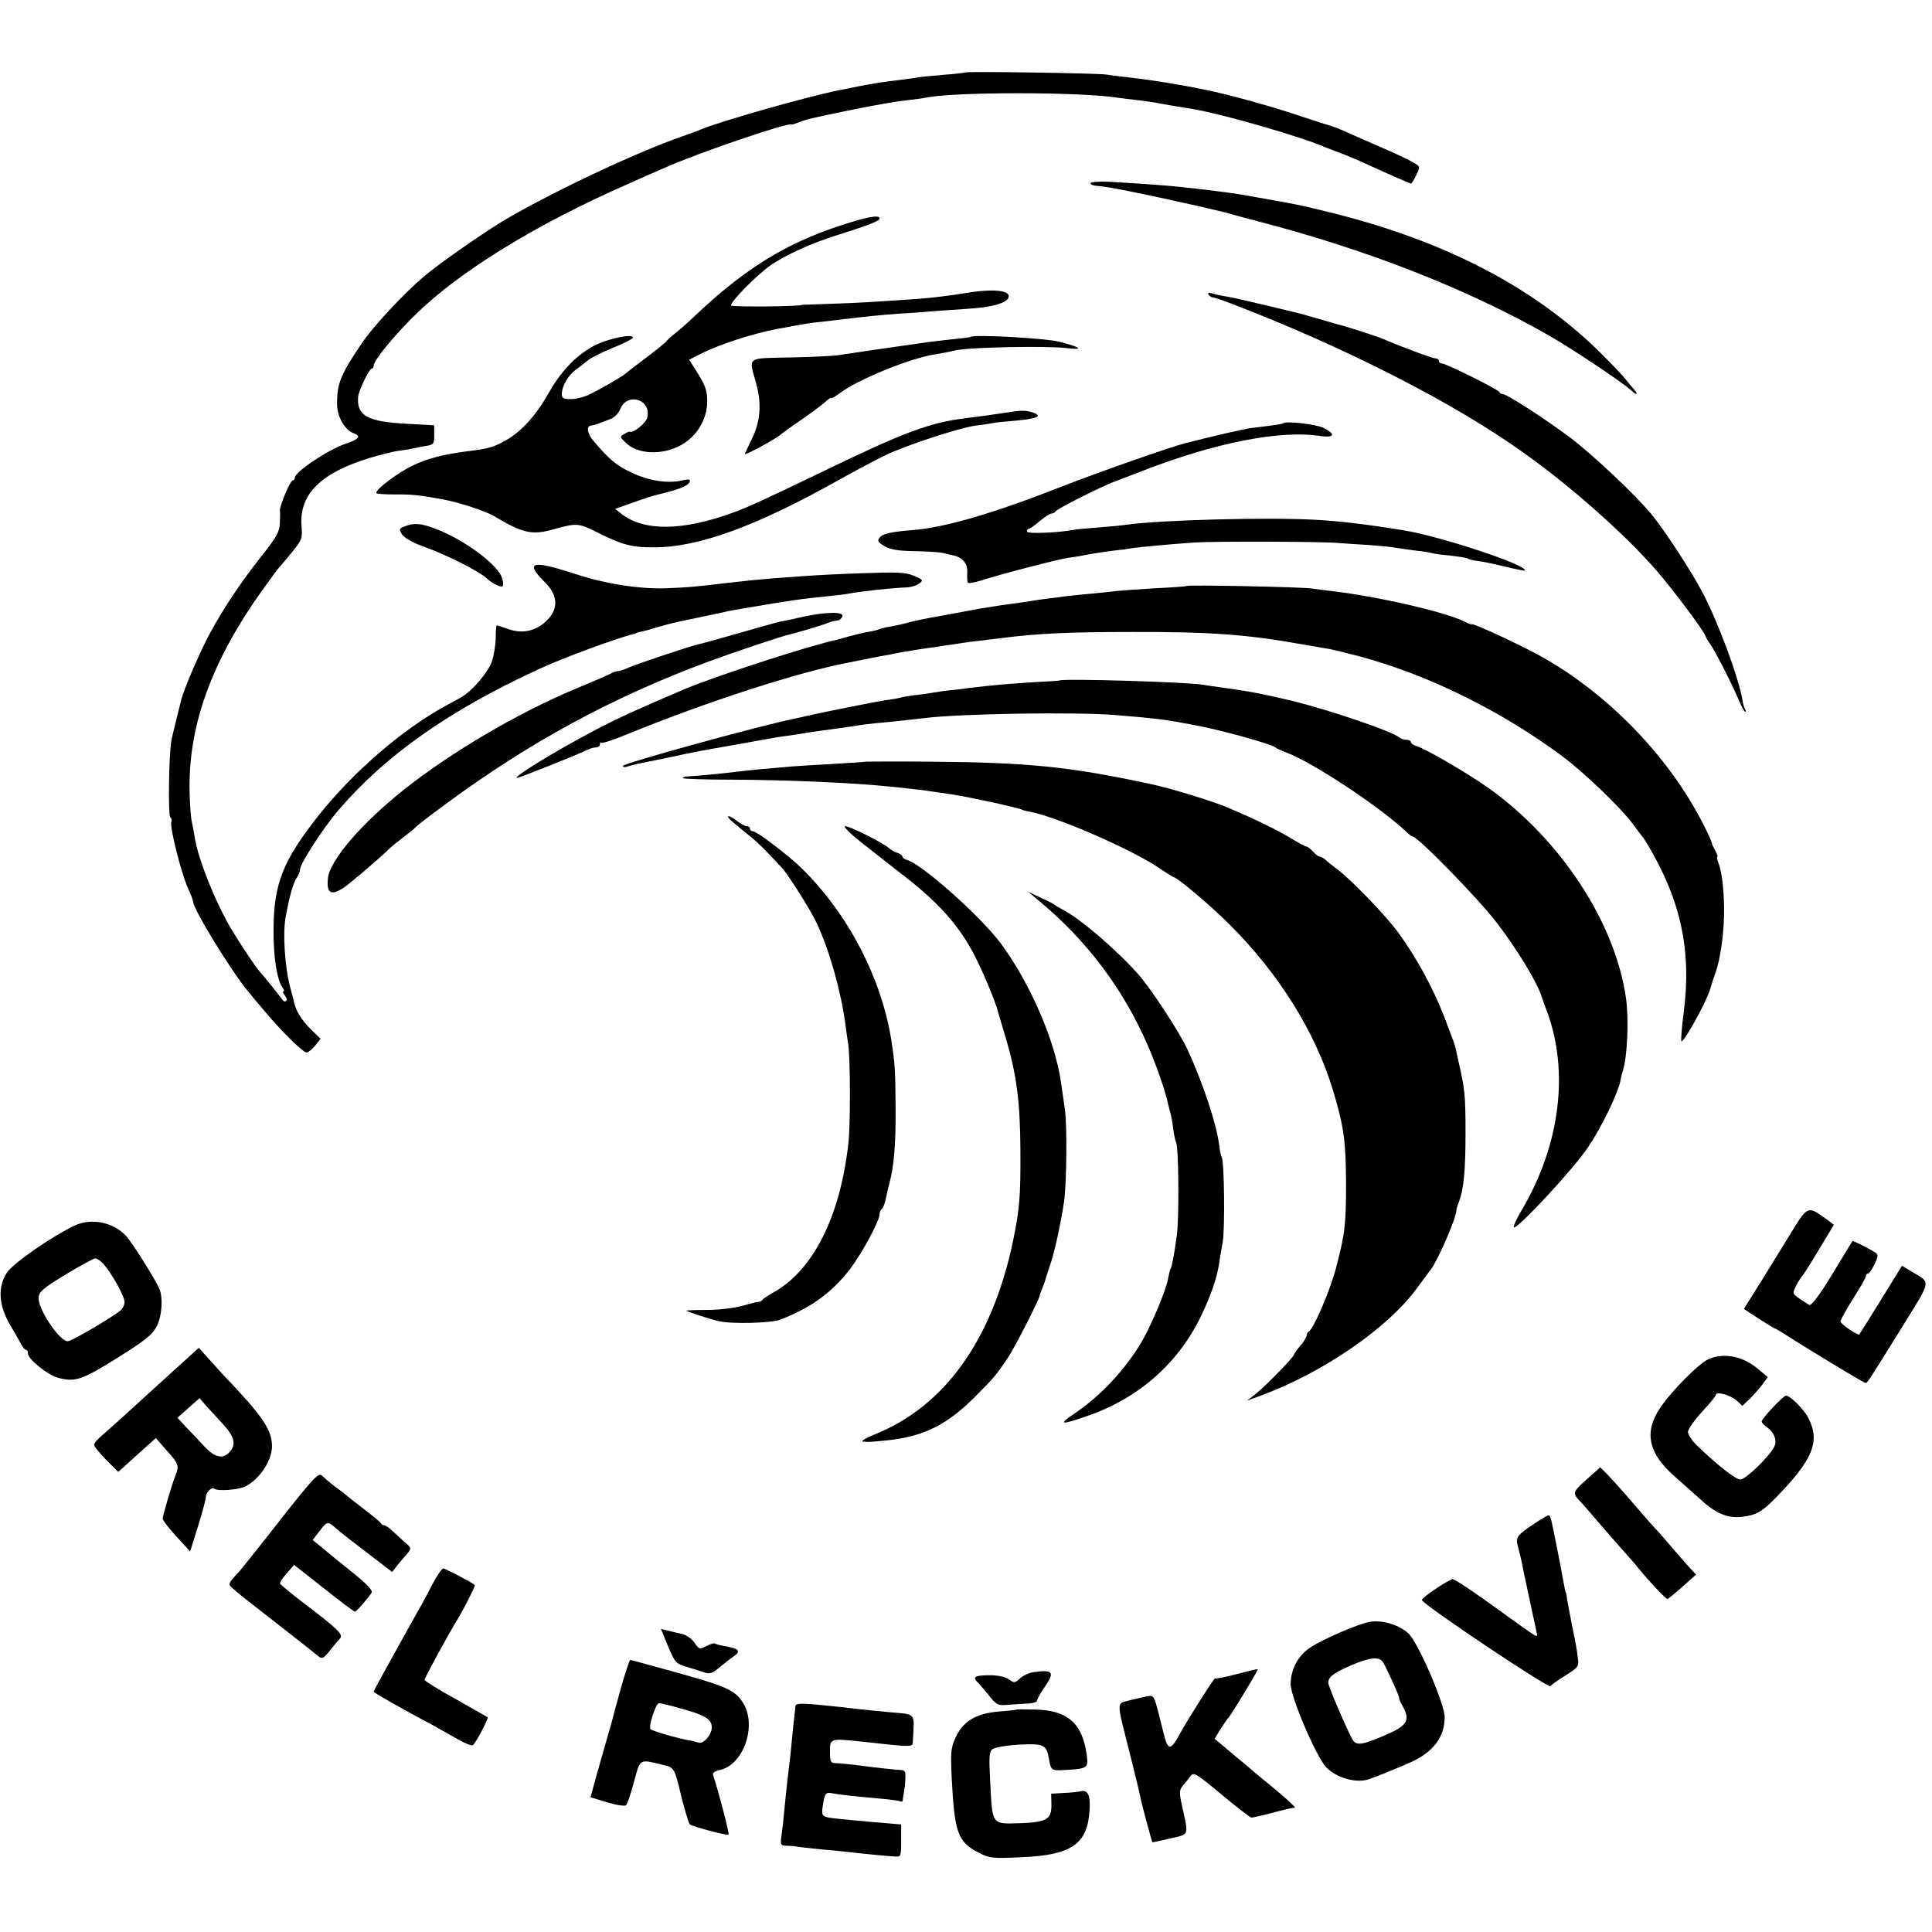
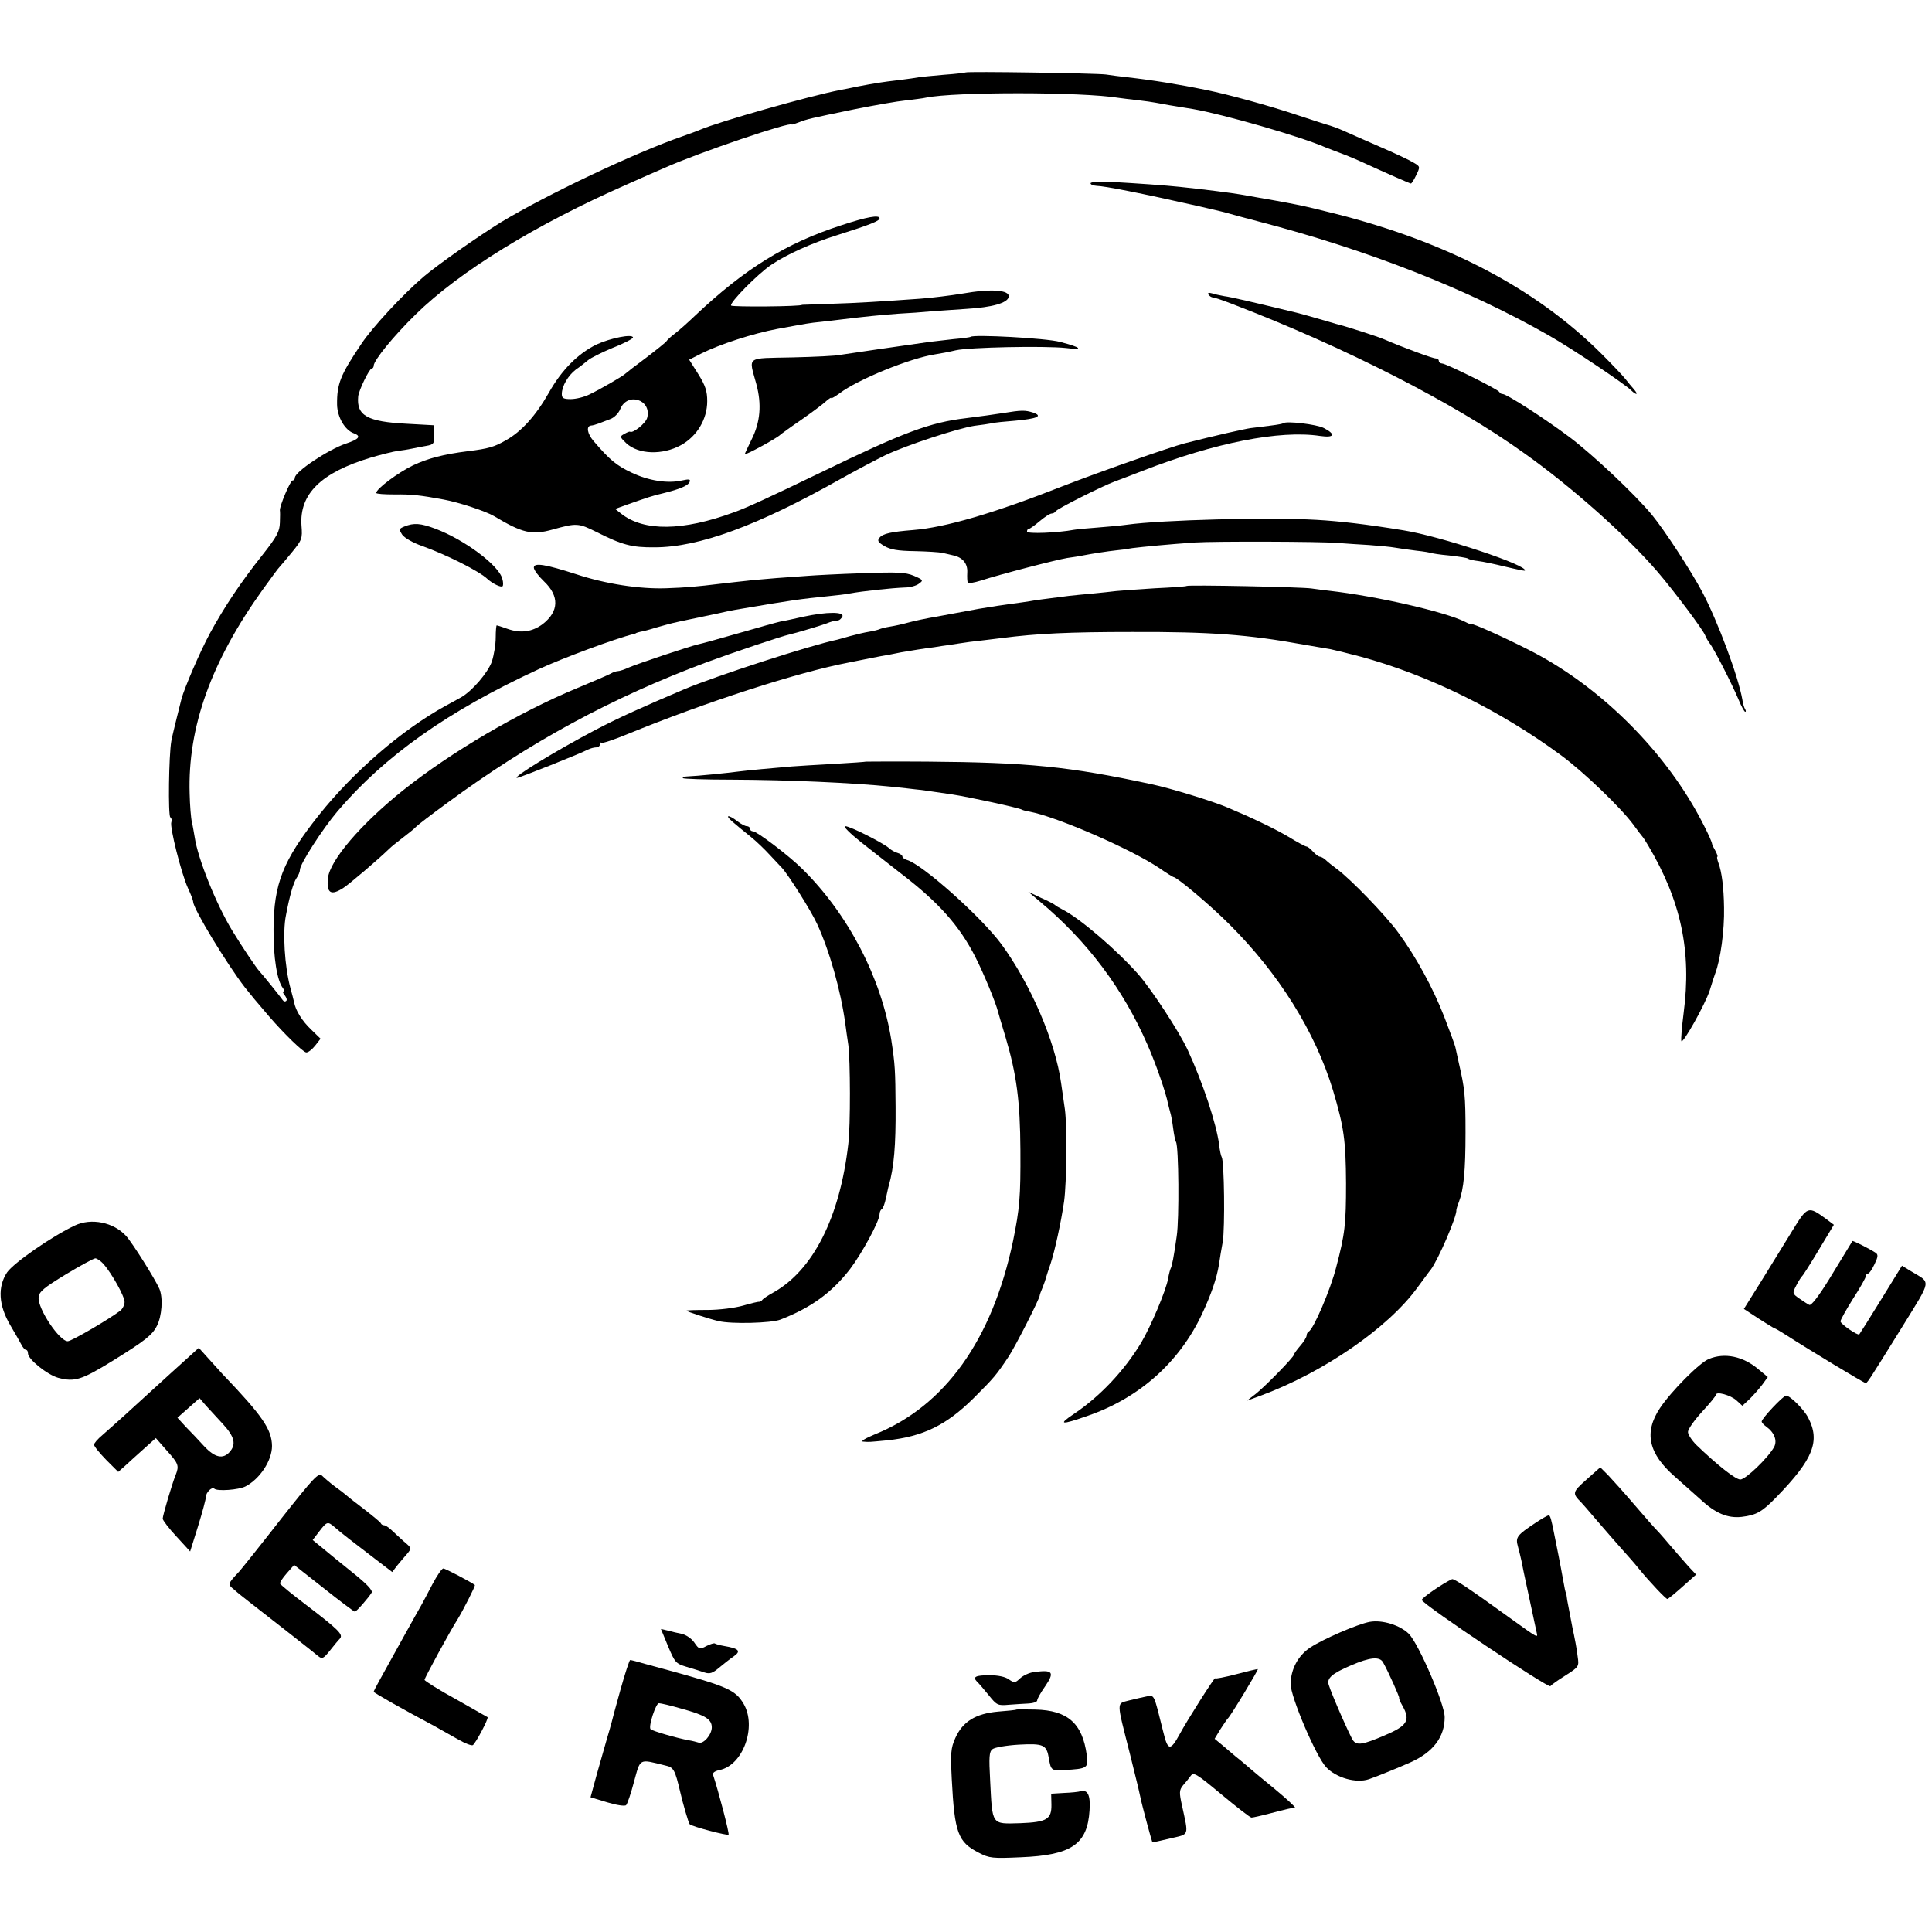
<svg xmlns="http://www.w3.org/2000/svg" version="1.0" width="760pt" height="760pt" viewBox="0 0 760 760" preserveAspectRatio="xMidYMid meet">
  <g transform="translate(0,760) scale(0.1,-0.1)" fill="#000000" stroke="none">
    <path d="M3798 7315 c-1 -1 -39 -6 -84 -9 -44 -4 -89 -8 -100 -10 -10 -2 -45 -7 -78 -11 -68 -8 -93 -12 -161 -25 -27 -6 -59 -12 -70 -14 -123 -24 -475 -124 -550 -156 -11 -5 -42 -16 -70 -26 -190 -66 -535 -230 -714 -338 -89 -55 -246 -165 -304 -214 -80 -68 -201 -198 -245 -264 -83 -123 -97 -158 -96 -240 1 -49 31 -101 67 -113 29 -11 19 -23 -32 -40 -69 -23 -201 -111 -201 -134 0 -6 -4 -11 -9 -11 -9 0 -52 -102 -50 -118 1 -4 1 -25 0 -48 -1 -34 -11 -54 -67 -125 -89 -112 -153 -209 -208 -310 -41 -76 -101 -217 -112 -258 -2 -9 -11 -43 -19 -76 -8 -33 -18 -73 -21 -90 -10 -55 -13 -294 -4 -300 5 -3 7 -12 4 -19 -7 -19 39 -201 65 -259 12 -25 21 -50 21 -55 0 -26 132 -244 204 -337 29 -36 40 -50 96 -115 58 -67 133 -140 145 -140 8 0 23 12 35 27 l21 27 -36 35 c-37 35 -62 76 -68 108 -2 10 -9 36 -15 58 -22 82 -31 218 -17 285 14 75 29 127 41 145 8 11 14 26 14 34 0 22 88 159 148 230 186 218 434 394 792 559 93 43 300 120 373 138 4 1 8 2 10 4 1 1 9 3 17 5 8 1 35 8 60 16 68 19 59 17 140 34 62 13 76 16 95 20 34 8 69 15 100 20 206 35 228 38 345 50 30 3 66 7 80 10 54 10 169 22 221 24 19 0 44 7 54 15 18 13 17 15 -20 31 -34 14 -64 15 -205 10 -91 -3 -185 -8 -210 -10 -25 -2 -81 -6 -125 -9 -44 -4 -98 -8 -120 -11 -22 -2 -62 -7 -90 -10 -116 -14 -144 -16 -223 -19 -105 -4 -240 17 -355 55 -121 39 -167 47 -167 26 0 -9 18 -33 40 -54 61 -58 59 -118 -5 -168 -42 -31 -86 -37 -138 -19 -22 8 -41 14 -43 14 -2 0 -4 -22 -4 -48 0 -27 -7 -69 -15 -94 -15 -43 -77 -116 -121 -141 -12 -7 -40 -22 -62 -34 -171 -94 -362 -259 -498 -430 -141 -178 -177 -269 -178 -448 -1 -110 14 -204 37 -232 5 -7 6 -13 2 -13 -4 0 -2 -7 5 -15 7 -9 10 -19 6 -22 -4 -4 -10 -3 -14 3 -7 11 -84 106 -92 114 -11 11 -70 99 -107 160 -63 104 -135 283 -147 366 -3 16 -7 43 -11 59 -4 17 -8 68 -9 113 -8 262 85 520 287 802 34 47 63 87 67 90 3 3 24 28 48 57 40 49 42 54 38 105 -9 125 77 209 273 268 41 12 89 24 105 26 17 2 42 6 56 9 14 3 39 8 57 11 29 5 32 9 31 44 l0 37 -108 6 c-155 8 -198 32 -191 107 2 24 44 110 53 110 4 0 8 5 8 11 0 21 78 117 165 202 172 169 473 354 830 511 61 27 128 57 150 66 134 60 500 184 500 170 0 -1 12 3 28 9 34 13 38 14 217 51 80 16 171 32 203 35 32 4 68 8 80 11 111 23 612 23 758 -1 13 -2 47 -6 74 -9 28 -3 60 -8 71 -10 12 -2 37 -7 55 -10 19 -3 60 -10 92 -15 117 -20 424 -108 522 -151 11 -4 38 -15 60 -23 22 -8 65 -26 95 -40 83 -38 174 -78 180 -79 3 0 12 14 21 33 16 33 16 34 -10 49 -14 9 -75 38 -136 64 -60 26 -125 55 -143 63 -18 8 -40 16 -50 19 -9 2 -70 22 -134 43 -98 33 -267 80 -353 97 -106 22 -212 39 -310 50 -27 3 -66 8 -85 11 -40 5 -546 13 -552 8z" />
    <path d="M4290 6879 c0 -5 10 -9 23 -10 34 -1 171 -28 402 -80 85 -20 96 -22 120 -29 6 -2 57 -16 115 -31 431 -112 822 -266 1140 -447 95 -54 301 -192 327 -218 21 -20 29 -17 11 4 -8 9 -24 28 -34 41 -10 13 -53 58 -94 99 -258 257 -606 440 -1050 552 -136 34 -141 35 -370 75 -27 5 -151 21 -240 30 -58 6 -155 13 -277 20 -41 2 -73 -1 -73 -6z" />
    <path d="M3310 6714 c-219 -71 -380 -171 -575 -355 -27 -26 -63 -58 -80 -71 -16 -12 -31 -26 -33 -30 -2 -4 -38 -33 -80 -65 -42 -31 -79 -60 -82 -63 -7 -8 -96 -60 -142 -82 -20 -10 -53 -18 -73 -18 -29 0 -35 4 -35 20 0 31 25 73 55 96 15 10 36 27 47 36 11 10 56 32 99 50 44 17 79 36 79 40 0 16 -89 -2 -143 -27 -72 -35 -137 -99 -188 -190 -51 -90 -108 -153 -169 -187 -45 -26 -68 -33 -150 -43 -95 -12 -157 -28 -216 -56 -58 -28 -144 -92 -144 -108 0 -4 33 -6 73 -6 65 1 100 -3 192 -20 60 -11 166 -46 198 -65 112 -67 149 -76 231 -53 94 26 101 26 173 -10 99 -50 138 -61 228 -60 175 0 407 86 730 268 61 34 140 76 177 94 84 40 286 106 351 116 27 3 58 8 69 10 11 3 52 7 91 10 87 8 111 18 71 32 -32 10 -45 10 -119 -2 -55 -8 -65 -10 -145 -20 -142 -17 -242 -54 -570 -213 -203 -98 -296 -141 -345 -158 -199 -73 -352 -75 -441 -5 l-24 19 47 17 c80 28 96 34 143 45 65 16 98 30 103 45 4 10 -3 11 -30 5 -57 -13 -132 -1 -199 31 -59 28 -85 49 -149 124 -25 29 -30 59 -10 61 6 0 19 4 30 8 11 4 32 12 47 18 14 5 32 23 38 39 28 68 124 37 106 -34 -5 -22 -58 -64 -68 -55 -2 1 -12 -3 -22 -9 -19 -10 -18 -12 8 -37 48 -44 142 -47 215 -7 63 35 103 102 103 173 0 39 -7 61 -35 106 l-36 57 47 24 c74 37 204 79 299 97 126 23 124 23 173 28 25 3 63 7 85 10 82 10 150 17 219 22 39 2 96 6 126 9 30 2 94 7 142 10 101 6 161 23 166 47 5 28 -70 33 -183 13 -42 -7 -122 -17 -165 -20 -153 -11 -249 -17 -350 -20 -63 -2 -115 -4 -115 -4 0 -7 -275 -9 -279 -3 -7 11 105 125 159 161 59 40 159 85 255 115 133 42 170 57 170 67 0 15 -50 6 -150 -27z" />
    <path d="M4754 6441 c4 -6 12 -11 17 -11 6 0 41 -12 77 -26 443 -170 876 -391 1148 -587 189 -134 406 -328 525 -467 65 -76 179 -228 187 -250 3 -8 11 -22 17 -30 16 -19 88 -160 114 -222 11 -27 23 -48 26 -48 4 0 3 5 0 10 -4 6 -9 23 -11 38 -16 91 -96 306 -157 422 -44 83 -148 243 -199 305 -67 81 -232 236 -322 304 -97 73 -249 171 -265 171 -5 0 -11 3 -13 8 -4 10 -210 112 -225 112 -7 0 -13 5 -13 10 0 6 -6 10 -12 10 -12 0 -124 41 -203 75 -25 11 -155 53 -190 61 -5 2 -35 10 -65 19 -30 9 -71 20 -90 25 -170 41 -259 62 -284 65 -15 3 -37 7 -48 11 -14 4 -18 2 -14 -5z" />
    <path d="M3818 6275 c-2 -2 -32 -6 -67 -9 -36 -4 -79 -9 -95 -11 -100 -14 -326 -47 -351 -51 -16 -4 -102 -8 -190 -10 -183 -4 -170 6 -140 -104 22 -81 16 -151 -19 -220 -14 -29 -26 -54 -26 -56 0 -7 126 62 140 76 3 3 40 30 84 60 43 30 87 63 97 73 11 9 19 15 19 11 0 -3 15 6 33 19 71 54 277 138 375 153 20 3 57 10 82 16 53 12 349 18 433 9 72 -9 62 2 -23 24 -55 15 -341 30 -352 20z" />
    <path d="M5048 5935 c-2 -2 -23 -6 -48 -9 -25 -3 -61 -8 -80 -10 -28 -4 -142 -30 -260 -60 -58 -15 -343 -115 -481 -169 -269 -106 -461 -162 -587 -172 -87 -7 -119 -14 -132 -30 -10 -12 -6 -18 19 -33 24 -14 52 -19 119 -20 48 -1 97 -4 110 -7 12 -3 32 -7 43 -10 36 -8 56 -32 54 -67 -1 -18 0 -36 2 -40 2 -4 25 0 51 8 73 24 297 82 340 89 21 3 49 7 62 10 35 7 101 17 130 20 14 1 43 5 65 9 40 5 143 15 245 22 74 5 502 4 565 -2 28 -2 82 -6 121 -8 39 -3 84 -7 100 -10 16 -3 54 -8 84 -12 30 -3 57 -8 60 -9 3 -2 35 -7 70 -10 36 -4 69 -9 74 -12 5 -4 23 -8 41 -10 18 -2 65 -12 106 -22 41 -10 76 -17 77 -16 20 19 -332 136 -478 159 -146 24 -252 36 -340 41 -186 11 -610 0 -747 -19 -21 -3 -72 -8 -113 -11 -41 -3 -84 -7 -95 -9 -63 -12 -185 -17 -185 -7 0 6 3 11 8 11 4 0 23 14 42 30 19 16 40 30 47 30 6 0 13 4 15 8 3 9 182 99 233 118 17 6 66 25 110 42 283 110 539 161 698 137 56 -8 63 6 15 31 -28 15 -150 29 -160 19z" />
    <path d="M1591 5529 c-22 -9 -22 -11 -9 -32 9 -13 42 -32 79 -45 95 -34 225 -99 257 -130 20 -18 53 -34 59 -28 3 3 3 16 -1 29 -13 53 -149 154 -263 197 -58 22 -85 24 -122 9z" />
    <path d="M4668 5295 c-2 -2 -57 -6 -123 -9 -67 -4 -136 -9 -154 -11 -18 -2 -60 -7 -94 -10 -34 -3 -75 -7 -92 -9 -103 -13 -133 -17 -154 -21 -14 -2 -45 -7 -70 -10 -25 -3 -84 -12 -131 -20 -47 -9 -119 -22 -162 -30 -42 -7 -94 -18 -115 -24 -21 -6 -53 -13 -72 -16 -19 -3 -37 -8 -41 -10 -4 -2 -22 -7 -41 -10 -19 -3 -52 -11 -74 -17 -22 -6 -44 -12 -50 -14 -110 -23 -475 -142 -600 -194 -167 -71 -263 -114 -354 -162 -154 -81 -329 -188 -307 -188 9 0 253 97 278 111 10 5 25 9 33 9 8 0 15 5 15 12 0 6 3 9 6 6 3 -3 49 12 102 34 308 126 671 244 872 282 14 3 50 10 80 16 30 6 66 13 80 15 14 3 34 7 45 9 29 5 95 16 130 20 17 3 44 7 60 9 17 3 53 8 80 12 28 3 84 10 125 15 140 18 265 24 515 24 305 1 455 -10 675 -50 47 -8 94 -16 105 -18 11 -2 64 -15 117 -29 266 -72 549 -211 790 -389 88 -65 235 -206 284 -273 16 -22 31 -42 34 -45 3 -3 13 -18 23 -35 130 -219 172 -417 140 -660 -7 -55 -11 -104 -9 -110 4 -16 94 144 112 200 8 27 18 57 21 65 21 54 37 171 35 260 -1 78 -9 141 -22 175 -5 14 -7 25 -4 25 2 0 -1 10 -8 23 -7 12 -13 24 -13 27 -2 16 -50 111 -82 163 -149 249 -387 473 -638 600 -98 50 -225 107 -225 101 0 -2 -12 2 -27 10 -77 39 -348 101 -533 122 -19 2 -51 6 -70 9 -37 6 -487 15 -492 10z" />
    <path d="M3160 5174 c-36 -8 -76 -17 -90 -19 -14 -3 -89 -24 -165 -46 -77 -22 -149 -42 -160 -44 -34 -8 -238 -76 -272 -91 -17 -8 -36 -14 -42 -14 -6 0 -19 -4 -29 -10 -9 -5 -69 -31 -132 -57 -231 -96 -496 -252 -682 -400 -168 -134 -291 -278 -298 -348 -6 -59 12 -70 62 -37 23 15 137 112 178 152 9 9 34 29 55 45 22 17 45 35 50 41 6 7 62 50 125 96 325 239 645 413 1020 553 100 37 296 103 325 109 20 4 130 37 145 43 20 8 27 10 44 12 8 0 16 8 20 16 7 19 -61 19 -154 -1z" />
-     <path d="M4167 4923 c-1 -1 -49 -4 -107 -7 -103 -7 -145 -10 -245 -22 -27 -4 -61 -8 -75 -9 -14 -1 -43 -5 -65 -9 -22 -4 -58 -9 -80 -11 -22 -3 -47 -7 -55 -10 -8 -2 -35 -7 -60 -10 -38 -6 -236 -45 -305 -61 -11 -3 -31 -7 -45 -10 -143 -29 -680 -177 -680 -187 0 -5 9 -6 19 -2 11 3 28 8 38 10 10 2 63 13 118 24 55 12 114 24 130 27 75 13 252 45 275 49 14 3 45 8 70 11 25 3 54 8 65 10 10 2 37 6 60 9 62 8 117 16 149 21 16 3 48 7 70 9 50 4 150 15 191 20 140 18 600 25 755 12 159 -13 198 -18 302 -38 106 -19 303 -74 323 -88 5 -4 26 -14 45 -21 106 -40 368 -214 472 -312 10 -10 21 -18 24 -18 20 0 257 -242 332 -340 82 -107 162 -239 178 -295 2 -5 10 -30 20 -55 87 -237 51 -523 -99 -779 -21 -35 -35 -66 -32 -69 11 -11 235 229 292 315 54 80 119 214 128 265 2 11 6 27 9 36 18 57 24 205 12 287 -42 294 -254 619 -536 822 -86 61 -247 155 -287 168 -13 3 -23 11 -23 16 0 5 -8 9 -18 9 -10 0 -22 4 -27 9 -28 24 -277 109 -430 146 -116 27 -151 34 -265 50 -30 4 -64 9 -75 11 -57 11 -559 26 -568 17z" />
    <path d="M3407 4604 c-1 -1 -58 -5 -127 -9 -69 -4 -143 -8 -165 -10 -73 -6 -180 -16 -210 -20 -45 -6 -166 -18 -197 -19 -14 0 -24 -4 -22 -7 2 -3 88 -6 191 -6 226 -1 475 -12 633 -28 36 -4 76 -8 90 -10 22 -2 50 -6 145 -20 66 -10 264 -53 275 -60 3 -2 17 -6 31 -8 106 -20 398 -147 508 -221 29 -20 55 -36 57 -36 13 0 143 -109 219 -185 196 -195 339 -424 409 -655 43 -145 50 -196 51 -365 0 -161 -4 -198 -39 -331 -22 -87 -90 -245 -108 -252 -4 -2 -8 -9 -8 -15 0 -7 -11 -25 -25 -41 -14 -16 -25 -32 -25 -35 0 -9 -110 -122 -150 -154 l-35 -27 60 22 c243 91 495 264 610 422 25 33 48 66 53 71 30 40 104 212 101 235 0 3 4 17 10 32 19 50 26 122 26 273 0 146 -3 172 -26 272 -6 27 -12 55 -14 64 -2 9 -22 63 -44 120 -44 113 -110 234 -181 331 -49 67 -185 208 -239 248 -19 14 -40 31 -47 38 -7 6 -17 12 -22 12 -5 0 -17 9 -27 20 -10 11 -21 20 -26 20 -4 0 -36 17 -70 38 -58 34 -144 75 -239 115 -61 26 -228 77 -300 92 -324 70 -487 86 -883 89 -131 1 -239 0 -240 0z" />
    <path d="M2882 4367 c14 -12 45 -38 69 -57 24 -19 59 -53 78 -74 20 -21 41 -44 47 -50 25 -27 113 -166 138 -220 49 -106 93 -261 111 -391 3 -22 8 -60 12 -85 8 -58 9 -319 0 -390 -33 -289 -139 -498 -296 -585 -20 -11 -39 -24 -42 -28 -3 -5 -9 -8 -13 -8 -3 1 -32 -6 -63 -15 -32 -9 -93 -17 -140 -17 -46 0 -83 -1 -83 -3 0 -3 92 -33 127 -41 51 -12 207 -8 243 6 121 47 202 106 274 199 47 62 116 189 116 216 0 8 4 17 9 20 5 3 12 23 16 43 5 21 9 43 11 48 21 74 28 160 27 310 -1 145 -2 167 -17 265 -39 242 -168 492 -349 671 -52 52 -180 149 -195 149 -7 0 -12 5 -12 10 0 6 -6 10 -12 10 -7 0 -24 9 -38 20 -35 27 -51 25 -18 -3z" />
    <path d="M3387 4287 c43 -34 112 -88 153 -120 151 -115 234 -208 297 -332 32 -63 79 -176 89 -215 2 -8 15 -52 29 -98 44 -148 58 -253 59 -447 1 -185 -3 -229 -29 -357 -82 -389 -268 -650 -545 -761 -36 -15 -56 -27 -45 -28 26 -2 21 -2 95 5 141 15 232 59 340 166 81 81 88 89 138 164 28 43 122 228 122 240 0 3 5 17 12 33 6 15 12 33 13 38 2 6 9 30 18 55 16 48 41 162 53 245 10 75 12 293 3 361 -5 32 -11 79 -15 104 -23 164 -120 389 -235 546 -79 107 -311 314 -371 331 -10 3 -18 9 -18 13 0 5 -9 12 -20 15 -11 3 -26 12 -32 18 -22 20 -154 87 -173 87 -10 0 17 -27 62 -63z" />
    <path d="M4090 4054 c187 -156 328 -344 424 -564 31 -70 72 -186 81 -233 2 -10 7 -26 9 -35 3 -9 8 -37 11 -61 3 -24 8 -48 11 -53 11 -17 13 -305 3 -370 -11 -80 -19 -120 -24 -128 -2 -4 -7 -22 -10 -40 -8 -46 -68 -188 -106 -252 -67 -111 -162 -211 -263 -279 -66 -44 -54 -46 54 -8 202 70 359 210 448 399 36 77 58 140 67 195 3 22 10 63 15 90 9 54 6 317 -4 333 -3 5 -8 27 -10 48 -11 84 -64 244 -124 374 -34 73 -141 236 -193 296 -85 96 -230 221 -299 256 -14 7 -27 15 -30 18 -3 3 -27 16 -55 28 l-50 24 45 -38z" />
    <path d="M7049 2756 c-31 -50 -86 -139 -122 -198 l-67 -107 58 -38 c31 -20 59 -37 62 -38 3 0 23 -12 45 -26 98 -63 307 -189 313 -189 8 0 3 -8 144 219 119 193 115 172 36 220 l-36 22 -82 -133 c-45 -73 -84 -135 -86 -137 -6 -6 -74 41 -74 51 0 6 23 47 50 90 28 43 50 83 50 88 0 6 4 10 8 10 5 0 16 16 26 37 14 29 15 38 4 45 -24 16 -90 49 -91 46 -4 -6 -28 -46 -92 -151 -42 -68 -71 -105 -78 -100 -7 3 -24 15 -39 25 -27 19 -28 20 -12 51 9 18 20 34 23 37 4 3 33 49 66 104 l59 98 -29 22 c-73 53 -74 53 -136 -48z" />
    <path d="M294 2779 c-91 -43 -239 -146 -266 -184 -38 -57 -34 -130 13 -209 19 -32 38 -66 44 -77 5 -10 13 -19 17 -19 5 0 8 -6 8 -14 0 -23 76 -84 119 -96 65 -17 91 -9 216 68 124 77 154 100 172 136 20 38 25 111 10 146 -17 39 -107 182 -131 208 -49 54 -137 72 -202 41z m113 -151 c33 -38 83 -127 83 -150 0 -11 -8 -27 -17 -34 -43 -33 -190 -119 -206 -120 -32 -2 -120 129 -115 173 2 22 20 37 107 90 58 35 110 63 116 63 6 0 21 -10 32 -22z" />
    <path d="M749 2268 c-38 -34 -84 -76 -219 -199 -52 -48 -110 -99 -127 -114 -18 -15 -33 -32 -33 -38 0 -7 22 -33 48 -60 l47 -47 25 22 c14 13 47 43 74 67 l49 44 43 -49 c47 -52 49 -60 35 -96 -14 -34 -51 -160 -51 -172 0 -6 24 -38 54 -70 l54 -59 31 99 c17 55 31 107 31 116 0 17 24 41 33 32 11 -11 96 -5 123 9 57 30 104 102 104 159 -1 65 -37 118 -195 283 -11 12 -36 40 -56 62 l-37 41 -33 -30z m128 -270 c46 -50 53 -80 26 -110 -26 -29 -58 -22 -100 23 -21 23 -53 57 -72 76 l-33 36 43 38 44 39 24 -28 c14 -15 44 -48 68 -74z" />
    <path d="M6722 2254 c-37 -15 -148 -127 -192 -193 -64 -96 -46 -179 60 -271 34 -30 79 -70 99 -88 59 -55 107 -75 162 -69 59 7 81 20 138 79 144 148 172 219 124 311 -16 32 -71 87 -87 87 -11 0 -96 -90 -96 -102 0 -4 8 -13 18 -20 32 -23 44 -55 31 -80 -23 -42 -112 -128 -133 -128 -19 0 -92 58 -173 136 -18 18 -33 41 -33 51 0 11 25 46 55 79 30 32 55 63 55 67 0 15 58 -1 81 -22 l23 -21 29 27 c16 16 38 41 50 57 l21 29 -35 29 c-61 53 -135 68 -197 42z" />
    <path d="M6241 1780 c-56 -50 -57 -54 -21 -90 3 -3 32 -36 65 -75 33 -38 76 -88 96 -110 20 -22 50 -56 65 -75 44 -54 107 -120 113 -120 3 0 30 22 59 48 l54 48 -29 31 c-15 17 -46 52 -68 78 -22 26 -47 55 -56 64 -9 9 -49 54 -89 101 -40 47 -87 99 -104 117 l-31 31 -54 -48z" />
    <path d="M1104 1623 c-81 -104 -155 -196 -163 -205 -47 -50 -46 -50 -19 -72 13 -12 40 -33 59 -48 103 -80 256 -200 271 -213 15 -12 20 -10 45 21 15 19 33 41 40 48 14 16 -2 33 -137 136 -52 39 -96 76 -98 80 -2 5 10 23 26 41 l29 33 117 -92 c64 -51 119 -92 122 -92 6 0 54 55 66 75 5 9 -20 35 -75 79 -45 36 -99 80 -119 97 l-38 31 26 34 c30 39 33 40 60 17 22 -20 70 -57 163 -128 l64 -49 19 25 c11 13 28 34 39 46 19 23 19 23 -13 50 -17 16 -40 36 -50 46 -10 9 -22 17 -27 17 -5 0 -11 3 -13 8 -1 4 -32 29 -68 57 -36 27 -67 52 -70 55 -3 3 -21 17 -42 32 -20 15 -43 35 -51 43 -14 13 -31 -5 -163 -172z" />
    <path d="M6041 1610 c-74 -49 -80 -57 -70 -93 5 -18 11 -43 14 -57 3 -14 7 -34 9 -45 4 -20 44 -204 51 -238 5 -21 6 -22 -105 58 -160 116 -221 156 -228 153 -36 -16 -121 -75 -119 -82 7 -20 499 -349 506 -339 3 5 30 24 59 42 53 34 54 35 48 75 -2 23 -12 75 -21 116 -8 41 -17 88 -20 105 -2 16 -4 30 -5 30 -2 0 -5 16 -13 60 -3 17 -10 55 -16 85 -6 30 -13 66 -16 80 -12 62 -17 80 -23 79 -4 0 -27 -13 -51 -29z" />
    <path d="M1701 1368 c-18 -35 -38 -72 -44 -83 -12 -20 -120 -215 -163 -293 -13 -23 -24 -45 -24 -47 0 -4 122 -73 239 -135 25 -14 68 -38 94 -53 26 -15 52 -25 57 -22 11 7 63 105 58 110 -2 1 -58 33 -125 71 -68 37 -123 72 -123 76 0 7 101 193 130 238 22 36 71 132 68 135 -12 10 -116 65 -124 65 -6 0 -25 -28 -43 -62z" />
    <path d="M5388 1220 c-48 -9 -182 -67 -234 -101 -48 -32 -76 -85 -77 -143 -1 -49 100 -286 140 -328 40 -42 118 -64 168 -47 30 10 125 49 165 67 88 40 133 99 133 177 0 52 -102 288 -141 328 -35 34 -104 56 -154 47z m53 -160 c20 -35 67 -140 63 -140 -2 0 4 -15 14 -32 31 -56 18 -77 -72 -115 -84 -36 -108 -40 -123 -20 -11 14 -84 180 -96 219 -9 26 13 45 88 77 74 32 113 36 126 11z" />
    <path d="M2628 1124 c27 -64 30 -68 73 -81 24 -7 56 -17 70 -22 21 -7 32 -3 57 18 17 14 43 35 58 45 30 21 22 31 -37 41 -18 3 -35 8 -37 10 -3 2 -17 -2 -33 -10 -26 -14 -29 -14 -48 14 -11 16 -34 31 -50 34 -16 3 -40 9 -55 13 l-26 6 28 -68z" />
    <path d="M2441 954 c-18 -64 -34 -124 -36 -133 -2 -9 -11 -38 -19 -66 -8 -27 -25 -89 -39 -137 l-24 -88 66 -20 c36 -11 69 -16 74 -11 5 5 19 46 31 92 26 94 18 90 123 64 33 -7 38 -16 59 -105 10 -44 33 -123 37 -126 8 -9 149 -46 153 -41 4 4 -40 172 -61 235 -3 8 7 15 25 19 93 18 148 171 95 261 -33 55 -63 68 -315 137 -8 2 -40 11 -70 19 -30 9 -58 16 -61 16 -3 0 -20 -52 -38 -116z m238 -75 c95 -26 121 -42 121 -74 0 -29 -33 -67 -52 -60 -7 2 -24 7 -38 9 -49 9 -145 37 -151 44 -9 11 21 102 33 102 7 0 46 -9 87 -21z" />
    <path d="M4863 1014 c-46 -12 -83 -19 -83 -16 0 8 -110 -165 -139 -219 -37 -68 -47 -67 -65 8 -38 152 -34 144 -64 140 -15 -3 -46 -10 -70 -16 -51 -14 -51 2 3 -211 36 -145 35 -142 41 -170 6 -31 45 -174 47 -177 1 -1 33 6 70 15 77 18 73 7 47 128 -12 53 -11 62 3 80 9 10 23 27 30 37 12 17 21 12 122 -72 60 -50 113 -91 118 -91 5 0 37 7 71 16 65 17 86 22 100 23 4 1 -34 36 -86 79 -52 42 -100 83 -108 90 -8 7 -26 22 -40 33 -14 12 -38 32 -53 45 l-29 24 23 38 c13 20 26 39 29 42 10 8 121 192 118 194 -2 1 -40 -8 -85 -20z" />
    <path d="M4065 1022 c-16 -2 -40 -13 -52 -24 -20 -19 -23 -19 -45 -4 -13 10 -43 16 -74 16 -56 0 -69 -6 -51 -25 7 -6 27 -30 46 -53 32 -40 36 -42 80 -38 25 2 61 4 79 5 17 1 32 6 32 12 0 6 14 31 31 55 39 57 31 67 -46 56z" />
-     <path d="M3129 888 c-1 -7 -2 -24 -4 -38 -2 -14 -6 -56 -10 -95 -3 -38 -8 -81 -10 -95 -4 -32 -13 -109 -20 -185 -3 -33 -8 -77 -11 -97 -5 -36 -3 -38 23 -39 15 0 35 -2 43 -4 9 -1 49 -6 90 -10 41 -4 89 -8 105 -10 36 -5 150 -16 185 -18 24 -2 25 0 25 62 l0 64 -35 3 c-37 3 -121 10 -209 19 -68 7 -70 8 -65 48 8 52 12 58 36 53 23 -5 76 -11 198 -22 36 -3 68 -8 72 -10 5 -3 8 -2 9 3 0 4 2 17 4 28 5 23 8 65 6 81 -1 6 -7 11 -13 11 -16 0 -117 11 -183 20 -27 3 -61 7 -75 7 -23 1 -25 5 -25 46 0 52 0 52 125 39 208 -23 200 -23 201 3 6 115 16 103 -96 113 -33 3 -82 8 -110 11 -66 8 -86 10 -177 19 -62 5 -78 4 -79 -7z" />
    <path d="M3998 875 c-2 -2 -34 -5 -72 -8 -88 -8 -139 -39 -168 -104 -18 -40 -19 -59 -14 -162 11 -211 24 -247 106 -289 42 -22 54 -23 166 -18 199 8 262 51 270 185 4 59 -7 81 -34 75 -9 -3 -39 -6 -67 -7 l-50 -3 1 -43 c1 -58 -19 -69 -123 -73 -114 -3 -109 -10 -118 168 -5 92 -4 113 9 123 8 7 54 15 104 18 97 5 109 0 118 -54 8 -47 10 -49 60 -46 92 5 96 8 89 59 -17 125 -75 176 -202 179 -40 1 -74 1 -75 0z" />
  </g>
</svg>